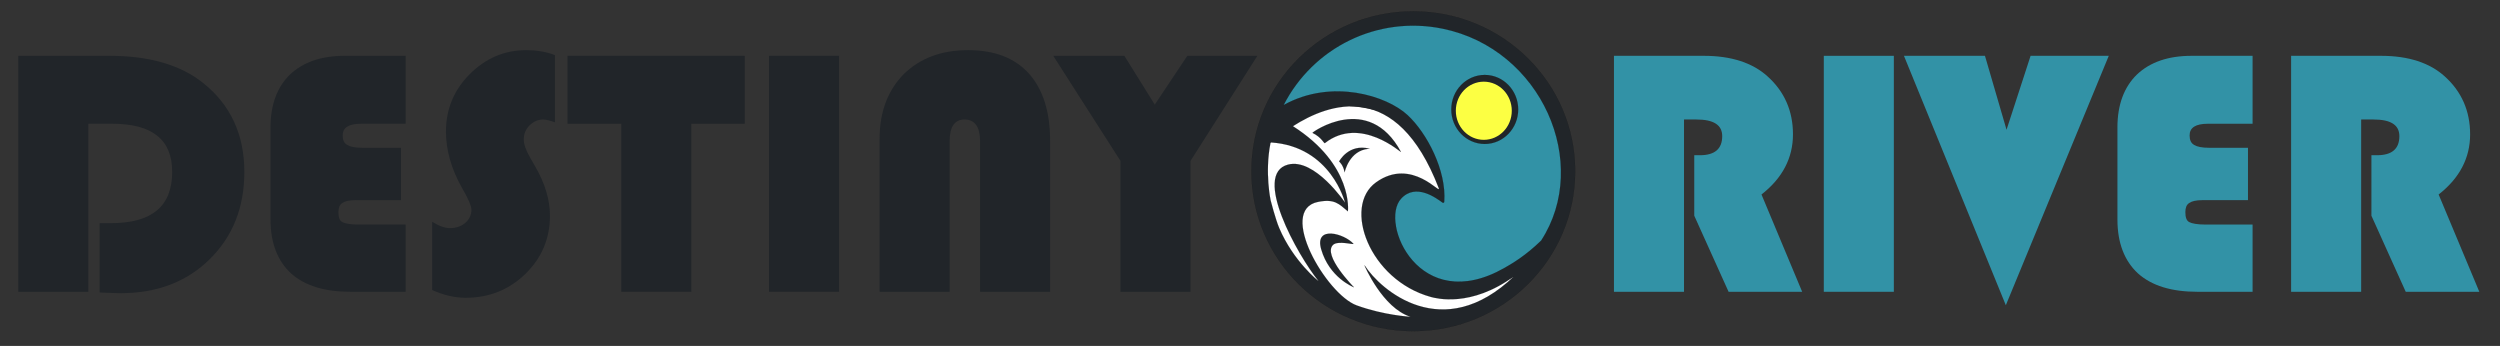
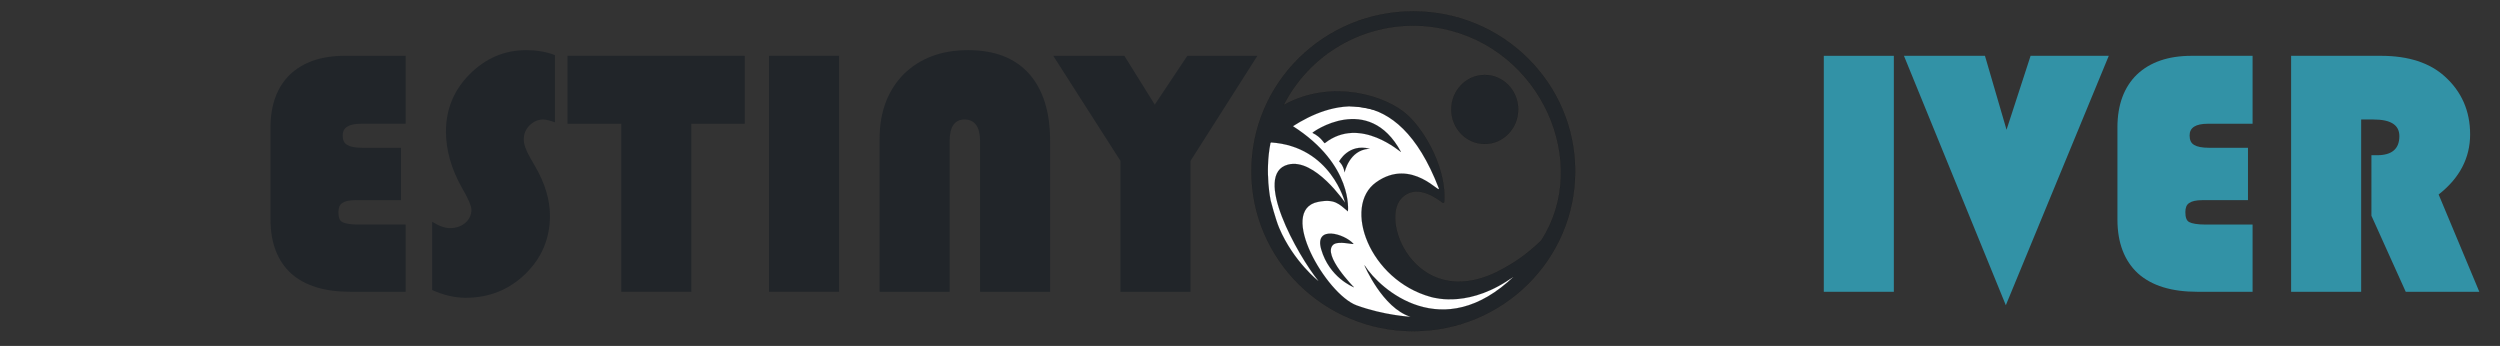
<svg xmlns="http://www.w3.org/2000/svg" width="100%" height="100%" viewBox="0 0 31800 4400" version="1.1" xml:space="preserve" style="fill-rule:evenodd;clip-rule:evenodd;stroke-miterlimit:10;">
  <rect x="0" y="0" width="31800" height="4400" fill="#333333" stroke="none" />
  <g id="Layer3" transform="matrix(1,0,0,1,0,164.5)">
    <g transform="matrix(1,0,0,1,16948.4,1003.84)">
      <g transform="matrix(9.5,0,0,9.5,0,6.554)">
        <path d="M0.503,-0.179L0.394,-0.179L0.376,-0L0.304,-0L0.322,-0.179L0.197,-0.179L0.179,-0L0.107,-0L0.125,-0.179L0.021,-0.179L0.021,-0.243L0.131,-0.243L0.149,-0.414L0.046,-0.414L0.046,-0.477L0.155,-0.477L0.172,-0.638L0.243,-0.638L0.227,-0.477L0.352,-0.477L0.369,-0.638L0.441,-0.638L0.424,-0.477L0.529,-0.477L0.529,-0.414L0.417,-0.414L0.4,-0.243L0.503,-0.243L0.503,-0.179ZM0.329,-0.243L0.346,-0.414L0.221,-0.414L0.204,-0.243L0.329,-0.243Z" style="fill:rgb(0,0,255);fill-rule:nonzero;" />
      </g>
      <g transform="matrix(9.5,0,0,9.5,5.223,6.554)">
        <path d="M0.48,-0.194C0.48,-0.166 0.474,-0.14 0.463,-0.115C0.451,-0.09 0.434,-0.069 0.412,-0.051C0.389,-0.032 0.36,-0.018 0.326,-0.007C0.291,0.003 0.251,0.009 0.205,0.009C0.18,0.009 0.157,0.008 0.137,0.006C0.117,0.005 0.098,0.003 0.08,-0L0.08,-0.076C0.1,-0.073 0.122,-0.07 0.144,-0.068C0.167,-0.066 0.189,-0.065 0.213,-0.065C0.245,-0.065 0.272,-0.068 0.295,-0.073C0.317,-0.079 0.336,-0.087 0.35,-0.098C0.364,-0.109 0.375,-0.122 0.381,-0.137C0.388,-0.153 0.391,-0.17 0.391,-0.189C0.391,-0.207 0.387,-0.222 0.379,-0.235C0.372,-0.248 0.361,-0.259 0.346,-0.268C0.332,-0.276 0.315,-0.283 0.296,-0.287C0.276,-0.292 0.254,-0.294 0.231,-0.294L0.158,-0.294L0.158,-0.364L0.232,-0.364C0.251,-0.364 0.269,-0.366 0.284,-0.371C0.3,-0.376 0.314,-0.384 0.325,-0.393C0.336,-0.403 0.345,-0.414 0.351,-0.428C0.357,-0.442 0.36,-0.458 0.36,-0.475C0.36,-0.509 0.349,-0.534 0.329,-0.55C0.308,-0.565 0.277,-0.573 0.237,-0.573C0.215,-0.573 0.193,-0.571 0.17,-0.567C0.148,-0.563 0.123,-0.556 0.097,-0.548L0.097,-0.622C0.108,-0.626 0.12,-0.629 0.133,-0.633C0.145,-0.636 0.158,-0.638 0.17,-0.64C0.183,-0.642 0.195,-0.644 0.208,-0.645C0.22,-0.646 0.232,-0.647 0.243,-0.647C0.277,-0.647 0.307,-0.643 0.333,-0.636C0.358,-0.629 0.38,-0.618 0.397,-0.604C0.414,-0.591 0.427,-0.574 0.436,-0.555C0.445,-0.535 0.449,-0.513 0.449,-0.489C0.449,-0.452 0.44,-0.422 0.421,-0.397C0.402,-0.372 0.377,-0.353 0.344,-0.338C0.361,-0.335 0.377,-0.33 0.393,-0.322C0.409,-0.314 0.424,-0.304 0.437,-0.292C0.45,-0.28 0.46,-0.266 0.468,-0.249C0.476,-0.232 0.48,-0.214 0.48,-0.194Z" style="fill:rgb(0,0,255);fill-rule:nonzero;" />
      </g>
      <g transform="matrix(9.5,0,0,9.5,10.446,6.554)">
-         <path d="M0.492,-0L0.072,-0L0.072,-0.076L0.237,-0.24C0.264,-0.267 0.286,-0.29 0.303,-0.31C0.32,-0.329 0.333,-0.347 0.342,-0.363C0.352,-0.379 0.358,-0.394 0.361,-0.409C0.365,-0.423 0.366,-0.438 0.366,-0.455C0.366,-0.471 0.364,-0.486 0.36,-0.5C0.356,-0.514 0.349,-0.526 0.34,-0.537C0.332,-0.548 0.32,-0.556 0.306,-0.563C0.292,-0.569 0.275,-0.572 0.256,-0.572C0.229,-0.572 0.204,-0.566 0.182,-0.554C0.16,-0.542 0.14,-0.526 0.121,-0.507L0.074,-0.563C0.098,-0.588 0.126,-0.609 0.157,-0.624C0.189,-0.639 0.225,-0.647 0.267,-0.647C0.295,-0.647 0.321,-0.643 0.344,-0.634C0.368,-0.626 0.388,-0.614 0.405,-0.598C0.422,-0.582 0.435,-0.562 0.444,-0.539C0.453,-0.516 0.458,-0.49 0.458,-0.461C0.458,-0.437 0.455,-0.414 0.448,-0.393C0.442,-0.372 0.432,-0.351 0.419,-0.331C0.406,-0.31 0.389,-0.289 0.369,-0.267C0.349,-0.244 0.325,-0.22 0.298,-0.194L0.182,-0.081L0.492,-0.081L0.492,-0Z" style="fill:rgb(0,0,255);fill-rule:nonzero;" />
-       </g>
+         </g>
      <g transform="matrix(9.5,0,0,9.5,15.669,6.554)">
        <path d="M0.489,-0.355C0.489,-0.293 0.481,-0.239 0.466,-0.195C0.451,-0.15 0.429,-0.113 0.4,-0.084C0.371,-0.055 0.334,-0.034 0.291,-0.021C0.248,-0.007 0.198,-0 0.141,-0L0.088,-0L0.088,-0.074L0.147,-0.074C0.189,-0.074 0.225,-0.078 0.256,-0.087C0.286,-0.095 0.312,-0.108 0.332,-0.124C0.353,-0.141 0.368,-0.161 0.379,-0.184C0.39,-0.208 0.396,-0.235 0.399,-0.265L0.401,-0.285C0.38,-0.273 0.357,-0.263 0.33,-0.256C0.303,-0.249 0.274,-0.245 0.243,-0.245C0.211,-0.245 0.183,-0.25 0.158,-0.259C0.134,-0.269 0.114,-0.282 0.097,-0.299C0.081,-0.316 0.069,-0.336 0.061,-0.359C0.053,-0.382 0.049,-0.408 0.049,-0.435C0.049,-0.465 0.054,-0.492 0.065,-0.518C0.076,-0.544 0.091,-0.566 0.11,-0.585C0.129,-0.604 0.153,-0.619 0.18,-0.63C0.207,-0.641 0.236,-0.647 0.269,-0.647C0.301,-0.647 0.33,-0.642 0.357,-0.631C0.384,-0.621 0.407,-0.604 0.426,-0.581C0.446,-0.558 0.461,-0.527 0.472,-0.49C0.483,-0.453 0.489,-0.408 0.489,-0.355ZM0.265,-0.577C0.247,-0.577 0.23,-0.574 0.215,-0.568C0.199,-0.562 0.186,-0.553 0.175,-0.542C0.163,-0.53 0.154,-0.516 0.148,-0.499C0.141,-0.482 0.138,-0.463 0.138,-0.441C0.138,-0.421 0.141,-0.403 0.145,-0.388C0.15,-0.372 0.157,-0.359 0.167,-0.348C0.177,-0.337 0.19,-0.329 0.206,-0.323C0.221,-0.317 0.24,-0.314 0.261,-0.314C0.273,-0.314 0.286,-0.315 0.299,-0.317C0.311,-0.32 0.324,-0.323 0.336,-0.327C0.348,-0.331 0.36,-0.335 0.371,-0.34C0.382,-0.346 0.392,-0.351 0.401,-0.357C0.401,-0.399 0.398,-0.434 0.392,-0.462C0.385,-0.49 0.376,-0.513 0.365,-0.53C0.353,-0.547 0.339,-0.559 0.322,-0.566C0.305,-0.574 0.286,-0.577 0.265,-0.577Z" style="fill:rgb(0,0,255);fill-rule:nonzero;" />
      </g>
      <g transform="matrix(9.5,0,0,9.5,20.893,6.554)">
        <path d="M0.492,-0L0.072,-0L0.072,-0.076L0.237,-0.24C0.264,-0.267 0.286,-0.29 0.303,-0.31C0.32,-0.329 0.333,-0.347 0.342,-0.363C0.352,-0.379 0.358,-0.394 0.361,-0.409C0.365,-0.423 0.366,-0.438 0.366,-0.455C0.366,-0.471 0.364,-0.486 0.36,-0.5C0.356,-0.514 0.349,-0.526 0.34,-0.537C0.332,-0.548 0.32,-0.556 0.306,-0.563C0.292,-0.569 0.275,-0.572 0.256,-0.572C0.229,-0.572 0.204,-0.566 0.182,-0.554C0.16,-0.542 0.14,-0.526 0.121,-0.507L0.074,-0.563C0.098,-0.588 0.126,-0.609 0.157,-0.624C0.189,-0.639 0.225,-0.647 0.267,-0.647C0.295,-0.647 0.321,-0.643 0.344,-0.634C0.368,-0.626 0.388,-0.614 0.405,-0.598C0.422,-0.582 0.435,-0.562 0.444,-0.539C0.453,-0.516 0.458,-0.49 0.458,-0.461C0.458,-0.437 0.455,-0.414 0.448,-0.393C0.442,-0.372 0.432,-0.351 0.419,-0.331C0.406,-0.31 0.389,-0.289 0.369,-0.267C0.349,-0.244 0.325,-0.22 0.298,-0.194L0.182,-0.081L0.492,-0.081L0.492,-0Z" style="fill:rgb(0,0,255);fill-rule:nonzero;" />
      </g>
      <g transform="matrix(9.5,0,0,9.5,26.116,6.554)">
        <path d="M0.393,-0L0.391,-0.066C0.364,-0.04 0.337,-0.021 0.31,-0.009C0.282,0.003 0.253,0.009 0.223,0.009C0.195,0.009 0.171,0.005 0.151,-0.002C0.132,-0.009 0.115,-0.019 0.102,-0.031C0.089,-0.044 0.08,-0.059 0.074,-0.076C0.068,-0.093 0.065,-0.111 0.065,-0.131C0.065,-0.18 0.083,-0.219 0.12,-0.246C0.156,-0.274 0.211,-0.288 0.282,-0.288L0.384,-0.288L0.384,-0.331C0.384,-0.36 0.375,-0.383 0.356,-0.401C0.337,-0.418 0.309,-0.427 0.271,-0.427C0.243,-0.427 0.216,-0.424 0.189,-0.417C0.162,-0.411 0.135,-0.403 0.106,-0.391L0.106,-0.468C0.117,-0.472 0.129,-0.476 0.142,-0.479C0.155,-0.483 0.169,-0.486 0.184,-0.489C0.198,-0.492 0.214,-0.495 0.229,-0.496C0.245,-0.498 0.262,-0.499 0.278,-0.499C0.307,-0.499 0.334,-0.496 0.358,-0.489C0.382,-0.483 0.402,-0.473 0.418,-0.459C0.435,-0.446 0.447,-0.429 0.456,-0.409C0.465,-0.389 0.469,-0.365 0.469,-0.338L0.469,-0L0.393,-0ZM0.384,-0.223L0.276,-0.223C0.255,-0.223 0.236,-0.221 0.221,-0.217C0.206,-0.213 0.193,-0.207 0.184,-0.199C0.174,-0.191 0.167,-0.182 0.162,-0.171C0.157,-0.16 0.155,-0.147 0.155,-0.134C0.155,-0.124 0.156,-0.115 0.159,-0.107C0.162,-0.098 0.167,-0.09 0.173,-0.084C0.18,-0.077 0.188,-0.072 0.199,-0.068C0.209,-0.064 0.222,-0.062 0.237,-0.062C0.256,-0.062 0.279,-0.068 0.304,-0.08C0.329,-0.092 0.356,-0.111 0.384,-0.136L0.384,-0.223Z" style="fill:rgb(0,0,255);fill-rule:nonzero;" />
      </g>
      <g transform="matrix(9.5,0,0,9.5,31.339,6.554)">
        <path d="M0.5,-0.202C0.5,-0.173 0.495,-0.145 0.484,-0.12C0.474,-0.094 0.458,-0.072 0.439,-0.052C0.419,-0.033 0.396,-0.018 0.368,-0.008C0.341,0.003 0.31,0.009 0.277,0.009C0.242,0.009 0.211,0.003 0.184,-0.008C0.157,-0.019 0.134,-0.037 0.116,-0.06C0.097,-0.083 0.084,-0.112 0.074,-0.148C0.065,-0.183 0.06,-0.225 0.06,-0.274C0.06,-0.306 0.062,-0.338 0.066,-0.369C0.071,-0.399 0.078,-0.428 0.087,-0.455C0.097,-0.482 0.11,-0.507 0.126,-0.529C0.143,-0.552 0.163,-0.571 0.187,-0.587C0.212,-0.603 0.24,-0.616 0.273,-0.625C0.306,-0.634 0.344,-0.638 0.387,-0.638L0.45,-0.638L0.45,-0.564L0.382,-0.564C0.344,-0.564 0.311,-0.559 0.283,-0.55C0.255,-0.541 0.231,-0.528 0.212,-0.512C0.194,-0.495 0.179,-0.475 0.169,-0.452C0.159,-0.428 0.153,-0.402 0.15,-0.373L0.148,-0.353C0.168,-0.365 0.192,-0.375 0.219,-0.382C0.246,-0.389 0.275,-0.393 0.306,-0.393C0.338,-0.393 0.367,-0.388 0.391,-0.379C0.415,-0.369 0.435,-0.356 0.451,-0.34C0.468,-0.323 0.48,-0.303 0.488,-0.279C0.496,-0.256 0.5,-0.23 0.5,-0.202ZM0.411,-0.197C0.411,-0.216 0.409,-0.234 0.404,-0.25C0.399,-0.266 0.392,-0.279 0.382,-0.29C0.372,-0.301 0.359,-0.309 0.344,-0.315C0.328,-0.321 0.31,-0.324 0.288,-0.324C0.276,-0.324 0.263,-0.323 0.25,-0.321C0.238,-0.319 0.225,-0.315 0.213,-0.311C0.201,-0.307 0.189,-0.303 0.178,-0.297C0.167,-0.292 0.157,-0.287 0.148,-0.281C0.148,-0.239 0.151,-0.204 0.157,-0.176C0.163,-0.147 0.171,-0.125 0.183,-0.108C0.194,-0.091 0.209,-0.079 0.226,-0.072C0.243,-0.065 0.262,-0.061 0.284,-0.061C0.303,-0.061 0.32,-0.064 0.335,-0.07C0.351,-0.076 0.364,-0.085 0.375,-0.097C0.386,-0.108 0.395,-0.123 0.402,-0.139C0.408,-0.156 0.411,-0.175 0.411,-0.197Z" style="fill:rgb(0,0,255);fill-rule:nonzero;" />
      </g>
    </g>
    <g transform="matrix(1,0,0,1,16948.4,1111.16)">
      <g transform="matrix(9.5,0,0,9.5,0,6.554)">
        <path d="M0.503,-0.179L0.394,-0.179L0.376,-0L0.304,-0L0.322,-0.179L0.197,-0.179L0.179,-0L0.107,-0L0.125,-0.179L0.021,-0.179L0.021,-0.243L0.131,-0.243L0.149,-0.414L0.046,-0.414L0.046,-0.477L0.155,-0.477L0.172,-0.638L0.243,-0.638L0.227,-0.477L0.352,-0.477L0.369,-0.638L0.441,-0.638L0.424,-0.477L0.529,-0.477L0.529,-0.414L0.417,-0.414L0.4,-0.243L0.503,-0.243L0.503,-0.179ZM0.329,-0.243L0.346,-0.414L0.221,-0.414L0.204,-0.243L0.329,-0.243Z" style="fill:rgb(0,0,255);fill-rule:nonzero;" />
      </g>
      <g transform="matrix(9.5,0,0,9.5,5.223,6.554)">
        <path d="M0.48,-0.194C0.48,-0.166 0.474,-0.14 0.463,-0.115C0.451,-0.09 0.434,-0.069 0.412,-0.051C0.389,-0.032 0.36,-0.018 0.326,-0.007C0.291,0.003 0.251,0.009 0.205,0.009C0.18,0.009 0.157,0.008 0.137,0.006C0.117,0.005 0.098,0.003 0.08,-0L0.08,-0.076C0.1,-0.073 0.122,-0.07 0.144,-0.068C0.167,-0.066 0.189,-0.065 0.213,-0.065C0.245,-0.065 0.272,-0.068 0.295,-0.073C0.317,-0.079 0.336,-0.087 0.35,-0.098C0.364,-0.109 0.375,-0.122 0.381,-0.137C0.388,-0.153 0.391,-0.17 0.391,-0.189C0.391,-0.207 0.387,-0.222 0.379,-0.235C0.372,-0.248 0.361,-0.259 0.346,-0.268C0.332,-0.276 0.315,-0.283 0.296,-0.287C0.276,-0.292 0.254,-0.294 0.231,-0.294L0.158,-0.294L0.158,-0.364L0.232,-0.364C0.251,-0.364 0.269,-0.366 0.284,-0.371C0.3,-0.376 0.314,-0.384 0.325,-0.393C0.336,-0.403 0.345,-0.414 0.351,-0.428C0.357,-0.442 0.36,-0.458 0.36,-0.475C0.36,-0.509 0.349,-0.534 0.329,-0.55C0.308,-0.565 0.277,-0.573 0.237,-0.573C0.215,-0.573 0.193,-0.571 0.17,-0.567C0.148,-0.563 0.123,-0.556 0.097,-0.548L0.097,-0.622C0.108,-0.626 0.12,-0.629 0.133,-0.633C0.145,-0.636 0.158,-0.638 0.17,-0.64C0.183,-0.642 0.195,-0.644 0.208,-0.645C0.22,-0.646 0.232,-0.647 0.243,-0.647C0.277,-0.647 0.307,-0.643 0.333,-0.636C0.358,-0.629 0.38,-0.618 0.397,-0.604C0.414,-0.591 0.427,-0.574 0.436,-0.555C0.445,-0.535 0.449,-0.513 0.449,-0.489C0.449,-0.452 0.44,-0.422 0.421,-0.397C0.402,-0.372 0.377,-0.353 0.344,-0.338C0.361,-0.335 0.377,-0.33 0.393,-0.322C0.409,-0.314 0.424,-0.304 0.437,-0.292C0.45,-0.28 0.46,-0.266 0.468,-0.249C0.476,-0.232 0.48,-0.214 0.48,-0.194Z" style="fill:rgb(0,0,255);fill-rule:nonzero;" />
      </g>
      <g transform="matrix(9.5,0,0,9.5,10.446,6.554)">
        <path d="M0.492,-0L0.072,-0L0.072,-0.076L0.237,-0.24C0.264,-0.267 0.286,-0.29 0.303,-0.31C0.32,-0.329 0.333,-0.347 0.342,-0.363C0.352,-0.379 0.358,-0.394 0.361,-0.409C0.365,-0.423 0.366,-0.438 0.366,-0.455C0.366,-0.471 0.364,-0.486 0.36,-0.5C0.356,-0.514 0.349,-0.526 0.34,-0.537C0.332,-0.548 0.32,-0.556 0.306,-0.563C0.292,-0.569 0.275,-0.572 0.256,-0.572C0.229,-0.572 0.204,-0.566 0.182,-0.554C0.16,-0.542 0.14,-0.526 0.121,-0.507L0.074,-0.563C0.098,-0.588 0.126,-0.609 0.157,-0.624C0.189,-0.639 0.225,-0.647 0.267,-0.647C0.295,-0.647 0.321,-0.643 0.344,-0.634C0.368,-0.626 0.388,-0.614 0.405,-0.598C0.422,-0.582 0.435,-0.562 0.444,-0.539C0.453,-0.516 0.458,-0.49 0.458,-0.461C0.458,-0.437 0.455,-0.414 0.448,-0.393C0.442,-0.372 0.432,-0.351 0.419,-0.331C0.406,-0.31 0.389,-0.289 0.369,-0.267C0.349,-0.244 0.325,-0.22 0.298,-0.194L0.182,-0.081L0.492,-0.081L0.492,-0Z" style="fill:rgb(0,0,255);fill-rule:nonzero;" />
      </g>
      <g transform="matrix(9.5,0,0,9.5,15.669,6.554)">
        <path d="M0.489,-0.355C0.489,-0.293 0.481,-0.239 0.466,-0.195C0.451,-0.15 0.429,-0.113 0.4,-0.084C0.371,-0.055 0.334,-0.034 0.291,-0.021C0.248,-0.007 0.198,-0 0.141,-0L0.088,-0L0.088,-0.074L0.147,-0.074C0.189,-0.074 0.225,-0.078 0.256,-0.087C0.286,-0.095 0.312,-0.108 0.332,-0.124C0.353,-0.141 0.368,-0.161 0.379,-0.184C0.39,-0.208 0.396,-0.235 0.399,-0.265L0.401,-0.285C0.38,-0.273 0.357,-0.263 0.33,-0.256C0.303,-0.249 0.274,-0.245 0.243,-0.245C0.211,-0.245 0.183,-0.25 0.158,-0.259C0.134,-0.269 0.114,-0.282 0.097,-0.299C0.081,-0.316 0.069,-0.336 0.061,-0.359C0.053,-0.382 0.049,-0.408 0.049,-0.435C0.049,-0.465 0.054,-0.492 0.065,-0.518C0.076,-0.544 0.091,-0.566 0.11,-0.585C0.129,-0.604 0.153,-0.619 0.18,-0.63C0.207,-0.641 0.236,-0.647 0.269,-0.647C0.301,-0.647 0.33,-0.642 0.357,-0.631C0.384,-0.621 0.407,-0.604 0.426,-0.581C0.446,-0.558 0.461,-0.527 0.472,-0.49C0.483,-0.453 0.489,-0.408 0.489,-0.355ZM0.265,-0.577C0.247,-0.577 0.23,-0.574 0.215,-0.568C0.199,-0.562 0.186,-0.553 0.175,-0.542C0.163,-0.53 0.154,-0.516 0.148,-0.499C0.141,-0.482 0.138,-0.463 0.138,-0.441C0.138,-0.421 0.141,-0.403 0.145,-0.388C0.15,-0.372 0.157,-0.359 0.167,-0.348C0.177,-0.337 0.19,-0.329 0.206,-0.323C0.221,-0.317 0.24,-0.314 0.261,-0.314C0.273,-0.314 0.286,-0.315 0.299,-0.317C0.311,-0.32 0.324,-0.323 0.336,-0.327C0.348,-0.331 0.36,-0.335 0.371,-0.34C0.382,-0.346 0.392,-0.351 0.401,-0.357C0.401,-0.399 0.398,-0.434 0.392,-0.462C0.385,-0.49 0.376,-0.513 0.365,-0.53C0.353,-0.547 0.339,-0.559 0.322,-0.566C0.305,-0.574 0.286,-0.577 0.265,-0.577Z" style="fill:rgb(0,0,255);fill-rule:nonzero;" />
      </g>
      <g transform="matrix(9.5,0,0,9.5,20.893,6.554)">
        <path d="M0.492,-0L0.072,-0L0.072,-0.076L0.237,-0.24C0.264,-0.267 0.286,-0.29 0.303,-0.31C0.32,-0.329 0.333,-0.347 0.342,-0.363C0.352,-0.379 0.358,-0.394 0.361,-0.409C0.365,-0.423 0.366,-0.438 0.366,-0.455C0.366,-0.471 0.364,-0.486 0.36,-0.5C0.356,-0.514 0.349,-0.526 0.34,-0.537C0.332,-0.548 0.32,-0.556 0.306,-0.563C0.292,-0.569 0.275,-0.572 0.256,-0.572C0.229,-0.572 0.204,-0.566 0.182,-0.554C0.16,-0.542 0.14,-0.526 0.121,-0.507L0.074,-0.563C0.098,-0.588 0.126,-0.609 0.157,-0.624C0.189,-0.639 0.225,-0.647 0.267,-0.647C0.295,-0.647 0.321,-0.643 0.344,-0.634C0.368,-0.626 0.388,-0.614 0.405,-0.598C0.422,-0.582 0.435,-0.562 0.444,-0.539C0.453,-0.516 0.458,-0.49 0.458,-0.461C0.458,-0.437 0.455,-0.414 0.448,-0.393C0.442,-0.372 0.432,-0.351 0.419,-0.331C0.406,-0.31 0.389,-0.289 0.369,-0.267C0.349,-0.244 0.325,-0.22 0.298,-0.194L0.182,-0.081L0.492,-0.081L0.492,-0Z" style="fill:rgb(0,0,255);fill-rule:nonzero;" />
      </g>
      <g transform="matrix(9.5,0,0,9.5,26.116,6.554)">
        <path d="M0.393,-0L0.391,-0.066C0.364,-0.04 0.337,-0.021 0.31,-0.009C0.282,0.003 0.253,0.009 0.223,0.009C0.195,0.009 0.171,0.005 0.151,-0.002C0.132,-0.009 0.115,-0.019 0.102,-0.031C0.089,-0.044 0.08,-0.059 0.074,-0.076C0.068,-0.093 0.065,-0.111 0.065,-0.131C0.065,-0.18 0.083,-0.219 0.12,-0.246C0.156,-0.274 0.211,-0.288 0.282,-0.288L0.384,-0.288L0.384,-0.331C0.384,-0.36 0.375,-0.383 0.356,-0.401C0.337,-0.418 0.309,-0.427 0.271,-0.427C0.243,-0.427 0.216,-0.424 0.189,-0.417C0.162,-0.411 0.135,-0.403 0.106,-0.391L0.106,-0.468C0.117,-0.472 0.129,-0.476 0.142,-0.479C0.155,-0.483 0.169,-0.486 0.184,-0.489C0.198,-0.492 0.214,-0.495 0.229,-0.496C0.245,-0.498 0.262,-0.499 0.278,-0.499C0.307,-0.499 0.334,-0.496 0.358,-0.489C0.382,-0.483 0.402,-0.473 0.418,-0.459C0.435,-0.446 0.447,-0.429 0.456,-0.409C0.465,-0.389 0.469,-0.365 0.469,-0.338L0.469,-0L0.393,-0ZM0.384,-0.223L0.276,-0.223C0.255,-0.223 0.236,-0.221 0.221,-0.217C0.206,-0.213 0.193,-0.207 0.184,-0.199C0.174,-0.191 0.167,-0.182 0.162,-0.171C0.157,-0.16 0.155,-0.147 0.155,-0.134C0.155,-0.124 0.156,-0.115 0.159,-0.107C0.162,-0.098 0.167,-0.09 0.173,-0.084C0.18,-0.077 0.188,-0.072 0.199,-0.068C0.209,-0.064 0.222,-0.062 0.237,-0.062C0.256,-0.062 0.279,-0.068 0.304,-0.08C0.329,-0.092 0.356,-0.111 0.384,-0.136L0.384,-0.223Z" style="fill:rgb(0,0,255);fill-rule:nonzero;" />
      </g>
      <g transform="matrix(9.5,0,0,9.5,31.339,6.554)">
        <path d="M0.5,-0.202C0.5,-0.173 0.495,-0.145 0.484,-0.12C0.474,-0.094 0.458,-0.072 0.439,-0.052C0.419,-0.033 0.396,-0.018 0.368,-0.008C0.341,0.003 0.31,0.009 0.277,0.009C0.242,0.009 0.211,0.003 0.184,-0.008C0.157,-0.019 0.134,-0.037 0.116,-0.06C0.097,-0.083 0.084,-0.112 0.074,-0.148C0.065,-0.183 0.06,-0.225 0.06,-0.274C0.06,-0.306 0.062,-0.338 0.066,-0.369C0.071,-0.399 0.078,-0.428 0.087,-0.455C0.097,-0.482 0.11,-0.507 0.126,-0.529C0.143,-0.552 0.163,-0.571 0.187,-0.587C0.212,-0.603 0.24,-0.616 0.273,-0.625C0.306,-0.634 0.344,-0.638 0.387,-0.638L0.45,-0.638L0.45,-0.564L0.382,-0.564C0.344,-0.564 0.311,-0.559 0.283,-0.55C0.255,-0.541 0.231,-0.528 0.212,-0.512C0.194,-0.495 0.179,-0.475 0.169,-0.452C0.159,-0.428 0.153,-0.402 0.15,-0.373L0.148,-0.353C0.168,-0.365 0.192,-0.375 0.219,-0.382C0.246,-0.389 0.275,-0.393 0.306,-0.393C0.338,-0.393 0.367,-0.388 0.391,-0.379C0.415,-0.369 0.435,-0.356 0.451,-0.34C0.468,-0.323 0.48,-0.303 0.488,-0.279C0.496,-0.256 0.5,-0.23 0.5,-0.202ZM0.411,-0.197C0.411,-0.216 0.409,-0.234 0.404,-0.25C0.399,-0.266 0.392,-0.279 0.382,-0.29C0.372,-0.301 0.359,-0.309 0.344,-0.315C0.328,-0.321 0.31,-0.324 0.288,-0.324C0.276,-0.324 0.263,-0.323 0.25,-0.321C0.238,-0.319 0.225,-0.315 0.213,-0.311C0.201,-0.307 0.189,-0.303 0.178,-0.297C0.167,-0.292 0.157,-0.287 0.148,-0.281C0.148,-0.239 0.151,-0.204 0.157,-0.176C0.163,-0.147 0.171,-0.125 0.183,-0.108C0.194,-0.091 0.209,-0.079 0.226,-0.072C0.243,-0.065 0.262,-0.061 0.284,-0.061C0.303,-0.061 0.32,-0.064 0.335,-0.07C0.351,-0.076 0.364,-0.085 0.375,-0.097C0.386,-0.108 0.395,-0.123 0.402,-0.139C0.408,-0.156 0.411,-0.175 0.411,-0.197Z" style="fill:rgb(0,0,255);fill-rule:nonzero;" />
      </g>
    </g>
    <g transform="matrix(1.007,0,0,2.854,16561.3,-301.51)">
-       <path d="M1788.62,154.147C2591.32,156.747 3239.9,467.618 3280.03,746.935C3340.62,1168.7 2712.23,1356.37 1788.62,1327.19C1288.39,1311.39 1155.89,1193.24 1174.14,949.784C1183.72,821.891 1562.81,941.141 1769.1,898.992C1798.61,892.964 1632.04,738.729 1600.42,714.347C1552.61,677.473 1492.83,607.027 1174.8,551.178C727.649,472.655 131.702,494.634 -168.444,524.251C-636.276,570.415 405.271,244.952 546.745,214.054C863.961,144.772 1396.98,152.878 1788.62,154.147Z" style="fill:rgb(50,146,166);" />
-     </g>
+       </g>
    <g transform="matrix(1.058,0,0,1.111,15817.2,-399.515)">
      <path d="M1050.95,1415.14C1303.46,1415.14 1884.05,1457.88 2010.92,1735.95C2045.46,1811.64 2382.52,2202.64 2354.81,2362.35C2340.21,2446.51 2185.9,2348.07 2024.67,2308.66C1862.58,2269.05 1693.6,2288.38 1693.6,2339.49C1693.6,2486.94 1680.78,2942.47 1755.06,3252.42C1781.35,3362.1 2190.71,3573.82 2498.64,3578.85C2934.11,3585.97 3308.74,3327.85 3274.55,3376.64C3199.64,3483.54 2627.37,3908.26 2004.83,3915.36C1551.12,3920.53 990.994,3563.94 942.712,3515.07C672.847,3241.86 188.447,2850.45 188.447,2297.62C188.447,1744.8 657.058,1415.14 1050.95,1415.14Z" style="fill:white;" />
    </g>
    <g transform="matrix(-1,0,0,1,20037.4,-21.696)">
      <path d="M2217.17,1789.43C2630.12,1024.58 3351.42,1543.17 3343.35,1547.09C3223,1605.47 3196.31,1686.33 3184.69,1677.24C2730.5,1321.73 2205.99,1810.15 2217.17,1789.43ZM1576.84,1249.29C1576.84,1006.88 1386.41,810.37 1151.49,810.37C916.57,810.37 726.15,1006.89 726.15,1249.29C726.15,1491.69 916.58,1688.2 1151.49,1688.2C1386.4,1688.2 1576.84,1491.71 1576.84,1249.29ZM2933.83,2048.61C2951.99,1950.92 3004.13,1911.16 3004.13,1911.16C3004.13,1911.16 2883.69,1678.31 2614.8,1749.46C2612.55,1750.06 2619.25,1749.03 2628.6,1749.78C2877.04,1769.77 2933.83,2048.62 2933.83,2048.61ZM4119.67,2035.51C4119.67,3158.95 3197.74,4069.68 2060.5,4069.68C923.26,4069.68 1.33,3158.95 1.33,2035.51C1.33,912.07 923.25,1.32 2060.5,1.32C3197.75,1.32 4119.67,912.07 4119.67,2035.51ZM902.48,3266.54C1984.38,3880.09 2493.52,2692.28 2216.8,2385.5C2029.27,2177.58 1764.21,2379.29 1688.82,2434.18C1682.55,2438.69 1673.8,2437.26 1669.29,2430.98C1667.79,2428.89 1666.9,2426.44 1666.7,2423.87C1637.45,2027.76 1885.12,1551.52 2133.96,1320.67C2398.09,1075.64 3095.28,853.1 3709.91,1193.4C3335.22,461.21 2517.01,51.77 1687.3,221.58C426.25,479.6 -204.58,1936.38 433.981,2917.43C633.52,3111.89 807.34,3212.6 902.48,3266.54ZM3272.58,2425.13C3058.79,2382.45 3005.94,2452.01 2892.09,2545.46C2892.09,2545.46 2819.68,1955.6 3591.34,1462.31C3133.66,1169.15 2273.65,855.92 1736.94,2249.26C1695.75,2356.22 2076.38,1848.71 2533.99,2176.71C2961.93,2483.45 2620.04,3417.47 1838.52,3633.85C1776.45,3651.04 1328.73,3774.23 776.17,3369.2C1686.2,4245.53 2481.56,3542.13 2678.04,3234.59C2678.42,3234 2679.21,3233.83 2679.8,3234.21C2680.3,3234.54 2680.52,3235.17 2680.29,3235.73C2680.29,3235.73 2451.68,3774.51 2094.79,3886.72C2094.79,3886.72 2429.34,3869.79 2781.18,3741.56C3167.14,3600.92 3791.56,2528.77 3272.58,2425.13ZM3874.44,2408.72C3874.44,2408.72 3952.1,2056.86 3877.16,1675.89L3868.82,1668.94C3104.91,1720.14 2927.94,2435.63 2927.94,2435.63C2927.94,2435.63 3314.54,1863.2 3653.46,1951.01C4110.62,2069.48 3533.81,3100.64 3266.14,3431.52C3257.15,3442.66 3585.39,3184.54 3766.57,2756.19C3813.82,2644.49 3874.44,2408.72 3874.44,2408.72ZM2821.71,2958.38C2807.61,2974.5 3021.29,2912.05 3082.07,2972.83C3216.32,3107.08 2813.83,3512.21 2814.08,3512.12C2830.07,3505.89 3128.95,3385.17 3231.78,3027.67C3320.98,2717.33 2933.6,2830.38 2821.71,2958.38Z" style="fill:rgb(33,37,41);fill-rule:nonzero;stroke:black;stroke-width:1px;" />
    </g>
    <g transform="matrix(1.672,0,0,1.668,13828.9,-874.001)">
-       <ellipse cx="3017.43" cy="1269.95" rx="212.851" ry="221.794" style="fill:rgb(252,255,67);" />
-     </g>
+       </g>
  </g>
  <g transform="matrix(1,0,0,1,-4568.34,2291.24)">
    <g id="Layer2">
      <g>
        <g transform="matrix(4500,0,0,4500,4499.46,1420.21)">
-           <path d="M0.265,-0.475L0.265,-0L0.067,-0L0.067,-0.667L0.325,-0.667C0.438,-0.667 0.527,-0.641 0.591,-0.589C0.667,-0.528 0.706,-0.444 0.706,-0.339C0.706,-0.238 0.673,-0.156 0.608,-0.092C0.543,-0.028 0.459,0.004 0.356,0.004C0.344,0.004 0.325,0.003 0.297,0.002L0.297,-0.194L0.329,-0.194C0.445,-0.194 0.502,-0.242 0.502,-0.339C0.502,-0.43 0.446,-0.475 0.332,-0.475L0.265,-0.475Z" style="fill:rgb(33,37,41);fill-rule:nonzero;" />
-         </g>
+           </g>
        <g transform="matrix(4500,0,0,4500,7770.66,1420.21)">
          <path d="M0.422,-0.407L0.422,-0.259L0.293,-0.259C0.275,-0.259 0.263,-0.256 0.256,-0.251C0.248,-0.246 0.245,-0.237 0.245,-0.225C0.245,-0.211 0.248,-0.201 0.256,-0.197C0.263,-0.193 0.279,-0.19 0.302,-0.19L0.435,-0.19L0.435,-0L0.279,-0C0.206,-0 0.15,-0.017 0.111,-0.052C0.073,-0.087 0.053,-0.138 0.053,-0.204L0.053,-0.465C0.053,-0.529 0.072,-0.579 0.108,-0.614C0.145,-0.649 0.196,-0.667 0.263,-0.667L0.435,-0.667L0.435,-0.475L0.309,-0.475C0.274,-0.475 0.257,-0.464 0.257,-0.442C0.257,-0.429 0.261,-0.42 0.27,-0.415C0.278,-0.41 0.292,-0.407 0.313,-0.407L0.422,-0.407Z" style="fill:rgb(33,37,41);fill-rule:nonzero;" />
        </g>
        <g transform="matrix(4500,0,0,4500,9916.86,1420.21)">
          <path d="M0.38,-0.669L0.38,-0.479C0.366,-0.484 0.354,-0.487 0.347,-0.487C0.332,-0.487 0.319,-0.481 0.308,-0.47C0.297,-0.459 0.292,-0.446 0.292,-0.43C0.292,-0.417 0.298,-0.4 0.31,-0.379L0.325,-0.353C0.352,-0.306 0.366,-0.26 0.366,-0.215C0.366,-0.151 0.343,-0.096 0.297,-0.051C0.251,-0.006 0.194,0.017 0.128,0.017C0.096,0.017 0.064,0.009 0.033,-0.005L0.033,-0.198C0.052,-0.186 0.069,-0.18 0.083,-0.18C0.101,-0.18 0.115,-0.185 0.127,-0.195C0.138,-0.205 0.144,-0.217 0.144,-0.232C0.144,-0.242 0.135,-0.264 0.116,-0.296C0.087,-0.348 0.072,-0.401 0.072,-0.453C0.072,-0.515 0.094,-0.57 0.139,-0.615C0.184,-0.66 0.237,-0.683 0.299,-0.683C0.327,-0.683 0.354,-0.679 0.38,-0.669Z" style="fill:rgb(33,37,41);fill-rule:nonzero;" />
        </g>
        <g transform="matrix(4500,0,0,4500,11755.4,1420.21)">
          <path d="M0.357,-0.475L0.357,-0L0.159,-0L0.159,-0.475L0.007,-0.475L0.007,-0.667L0.508,-0.667L0.508,-0.475L0.357,-0.475Z" style="fill:rgb(33,37,41);fill-rule:nonzero;" />
        </g>
        <g transform="matrix(4500,0,0,4500,14048.9,1420.21)">
          <rect x="0.067" y="-0.667" width="0.198" height="0.667" style="fill:rgb(33,37,41);fill-rule:nonzero;" />
        </g>
        <g transform="matrix(4500,0,0,4500,15518.3,1420.21)">
          <path d="M0.053,-0L0.053,-0.433C0.053,-0.508 0.076,-0.569 0.121,-0.615C0.167,-0.66 0.227,-0.683 0.303,-0.683C0.378,-0.683 0.435,-0.661 0.475,-0.617C0.515,-0.572 0.535,-0.509 0.535,-0.426L0.535,-0L0.337,-0L0.337,-0.426C0.337,-0.466 0.322,-0.487 0.293,-0.487C0.265,-0.487 0.251,-0.466 0.251,-0.426L0.251,-0L0.053,-0Z" style="fill:rgb(33,37,41);fill-rule:nonzero;" />
        </g>
        <g transform="matrix(4500,0,0,4500,18145.7,1420.21)">
          <path d="M0.537,-0.667L0.348,-0.37L0.348,-0L0.15,-0L0.15,-0.37L-0.04,-0.667L0.161,-0.667L0.247,-0.529L0.339,-0.667L0.537,-0.667Z" style="fill:rgb(33,37,41);fill-rule:nonzero;" />
        </g>
        <g transform="matrix(4500,0,0,4500,24796.4,1420.21)">
-           <path d="M0.265,-0.487L0.265,-0L0.067,-0L0.067,-0.667L0.321,-0.667C0.399,-0.667 0.459,-0.647 0.501,-0.609C0.549,-0.566 0.573,-0.511 0.573,-0.445C0.573,-0.378 0.543,-0.321 0.484,-0.275L0.599,-0L0.391,-0L0.294,-0.215L0.294,-0.386L0.31,-0.386C0.352,-0.386 0.373,-0.404 0.373,-0.44C0.373,-0.472 0.348,-0.487 0.3,-0.487L0.265,-0.487Z" style="fill:rgb(50,146,166);fill-rule:nonzero;" />
-         </g>
+           </g>
        <g transform="matrix(4500,0,0,4500,27465.5,1420.21)">
          <rect x="0.067" y="-0.667" width="0.198" height="0.667" style="fill:rgb(50,146,166);fill-rule:nonzero;" />
        </g>
        <g transform="matrix(4500,0,0,4500,28935,1420.21)">
          <path d="M0.546,-0.667L0.255,0.038L-0.033,-0.667L0.196,-0.667L0.257,-0.458L0.325,-0.667L0.546,-0.667Z" style="fill:rgb(50,146,166);fill-rule:nonzero;" />
        </g>
        <g transform="matrix(4500,0,0,4500,31263.6,1420.21)">
          <path d="M0.422,-0.407L0.422,-0.259L0.293,-0.259C0.275,-0.259 0.263,-0.256 0.256,-0.251C0.248,-0.246 0.245,-0.237 0.245,-0.225C0.245,-0.211 0.248,-0.201 0.256,-0.197C0.263,-0.193 0.279,-0.19 0.302,-0.19L0.435,-0.19L0.435,-0L0.279,-0C0.206,-0 0.15,-0.017 0.111,-0.052C0.073,-0.087 0.053,-0.138 0.053,-0.204L0.053,-0.465C0.053,-0.529 0.072,-0.579 0.108,-0.614C0.145,-0.649 0.196,-0.667 0.263,-0.667L0.435,-0.667L0.435,-0.475L0.309,-0.475C0.274,-0.475 0.257,-0.464 0.257,-0.442C0.257,-0.429 0.261,-0.42 0.27,-0.415C0.278,-0.41 0.292,-0.407 0.313,-0.407L0.422,-0.407Z" style="fill:rgb(50,146,166);fill-rule:nonzero;" />
        </g>
        <g transform="matrix(4500,0,0,4500,33409.8,1420.21)">
          <path d="M0.265,-0.487L0.265,-0L0.067,-0L0.067,-0.667L0.321,-0.667C0.399,-0.667 0.459,-0.647 0.501,-0.609C0.549,-0.566 0.573,-0.511 0.573,-0.445C0.573,-0.378 0.543,-0.321 0.484,-0.275L0.599,-0L0.391,-0L0.294,-0.215L0.294,-0.386L0.31,-0.386C0.352,-0.386 0.373,-0.404 0.373,-0.44C0.373,-0.472 0.348,-0.487 0.3,-0.487L0.265,-0.487Z" style="fill:rgb(50,146,166);fill-rule:nonzero;" />
        </g>
      </g>
    </g>
  </g>
</svg>